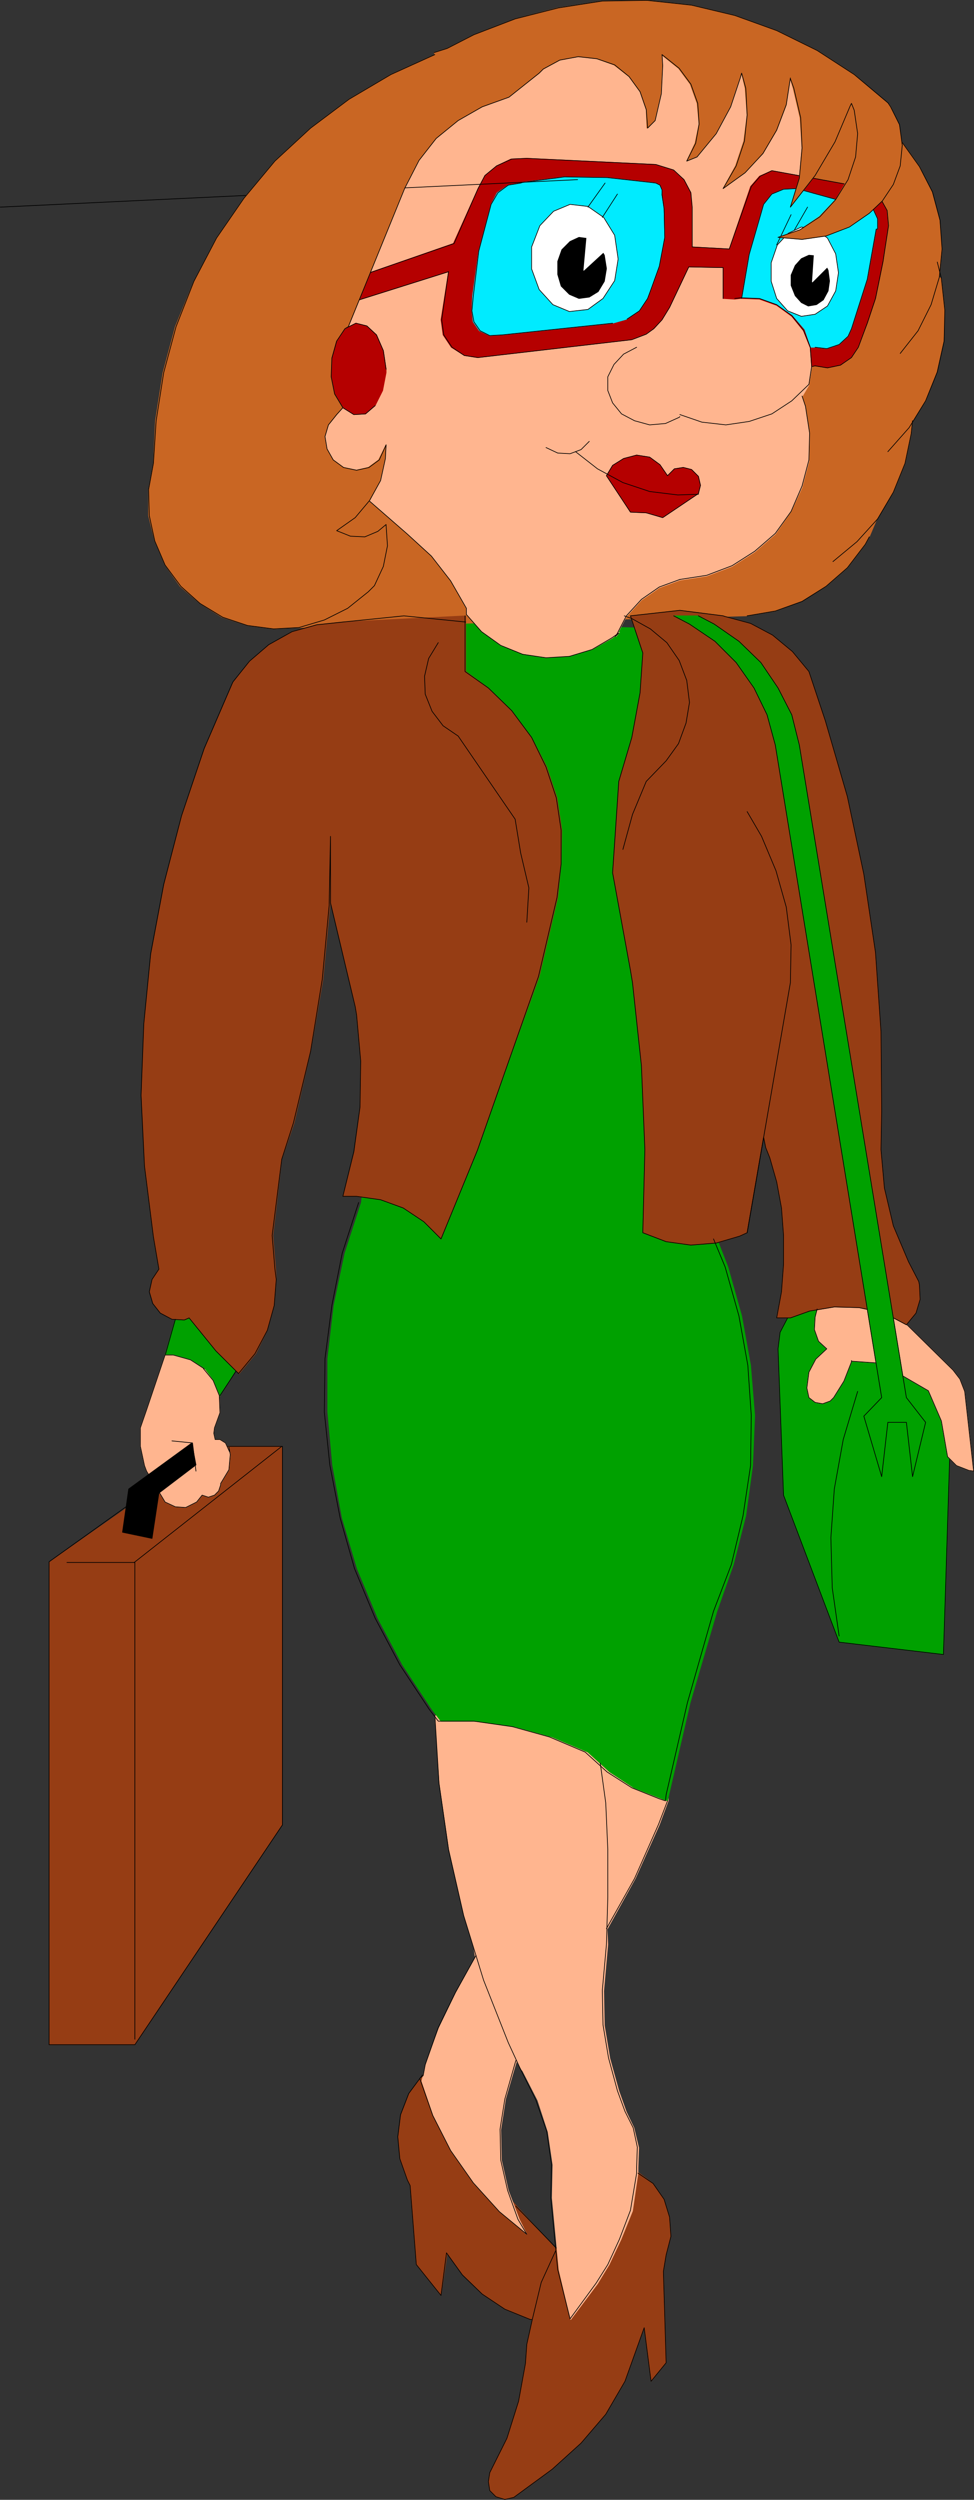
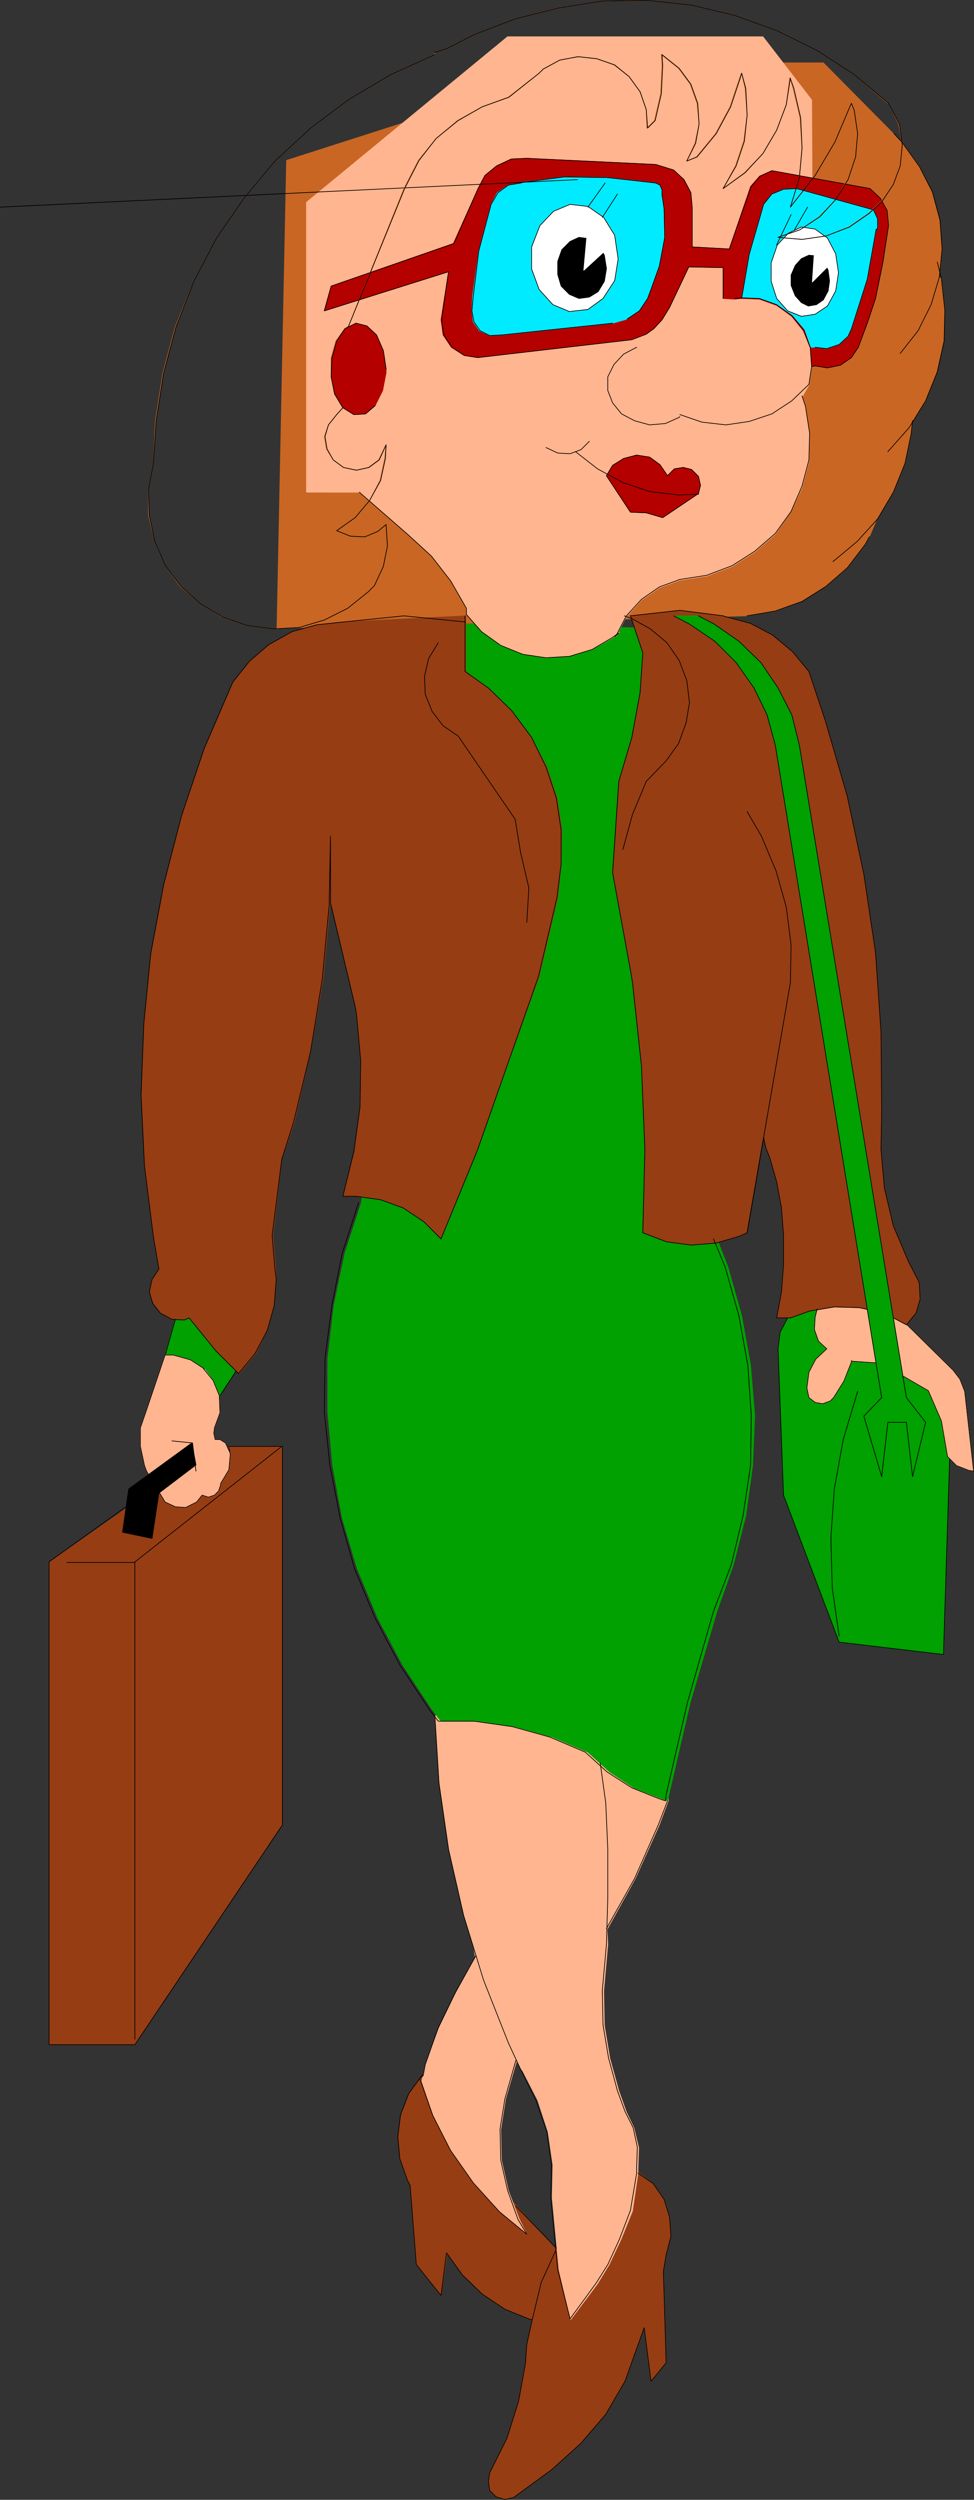
<svg xmlns="http://www.w3.org/2000/svg" xmlns:ns1="http://sodipodi.sourceforge.net/DTD/sodipodi-0.dtd" xmlns:ns2="http://www.inkscape.org/namespaces/inkscape" version="1.0" width="60.665mm" height="155.583mm" id="svg99" ns1:docname="Woman with Briefcase 2.wmf">
  <rect width="100%" height="100%" fill="#333333" stroke="none" />
  <ns1:namedview id="namedview99" pagecolor="#ffffff" bordercolor="#000000" borderopacity="0.25" ns2:showpageshadow="2" ns2:pageopacity="0.0" ns2:pagecheckerboard="0" ns2:deskcolor="#d1d1d1" ns2:document-units="mm" />
  <defs id="defs1">
    <pattern id="WMFhbasepattern" patternUnits="userSpaceOnUse" width="6" height="6" x="0" y="0" />
  </defs>
  <path style="fill:#00a100;fill-opacity:1;fill-rule:evenodd;stroke:none" d="m 41.769,308.558 -2.908,10.18 12.765,9.857 10.341,-16.967 -20.198,-2.909 v 0 z" id="path1" />
  <path style="fill:none;stroke:#00a100;stroke-width:0.162px;stroke-linecap:round;stroke-linejoin:round;stroke-miterlimit:4;stroke-dasharray:none;stroke-opacity:1" d="m 41.769,308.558 -2.908,10.18 12.765,9.857 10.341,-16.967 -20.198,-2.909 v 0" id="path2" />
  <path style="fill:#00a100;fill-opacity:1;fill-rule:evenodd;stroke:none" d="m 223.548,325.848 v 17.29 l -1.454,46.053 -24.56,-2.909 -13.088,-34.581 -1.293,-34.419 0.485,-3.878 1.777,-3.393 2.908,-2.585 3.393,-1.616 z" id="path3" />
  <path style="fill:none;stroke:#00a100;stroke-width:0.162px;stroke-linecap:round;stroke-linejoin:round;stroke-miterlimit:4;stroke-dasharray:none;stroke-opacity:1" d="m 223.548,325.848 v 17.29 l -1.454,46.053 -24.56,-2.909 -13.088,-34.581 -1.293,-34.419 0.485,-3.878 1.777,-3.393 2.908,-2.585 3.393,-1.616 31.832,20.037 v 0" id="path4" />
  <path style="fill:none;stroke:#000000;stroke-width:0.162px;stroke-linecap:round;stroke-linejoin:round;stroke-miterlimit:4;stroke-dasharray:none;stroke-opacity:1" d="m 223.548,325.848 v 17.29 l -1.454,46.053 -24.56,-2.909 -13.088,-34.581 -1.293,-34.419 0.485,-3.878 1.777,-3.393 2.908,-2.585 3.393,-1.616" id="path5" />
  <path style="fill:#ffb58f;fill-opacity:1;fill-rule:evenodd;stroke:none" d="m 213.369,306.134 h -20.198 l -1.293,3.717 -0.162,2.909 0.969,2.747 1.939,1.778 -2.585,2.424 -1.616,3.07 -0.485,3.717 0.485,2.262 1.454,1.131 1.777,0.323 1.777,-0.646 0.808,-0.808 2.424,-3.878 1.777,-4.525 v -0.323 0.162 l 6.948,0.485 11.149,6.464 3.07,7.11 1.454,8.403 2.101,2.101 2.908,1.131 1.131,0.162 v 0 l -2.101,-18.745 -1.131,-2.909 -1.616,-2.101 -10.826,-10.665 v -5.494 0 z" id="path6" />
  <path style="fill:none;stroke:#ffb58f;stroke-width:0.162px;stroke-linecap:round;stroke-linejoin:round;stroke-miterlimit:4;stroke-dasharray:none;stroke-opacity:1" d="m 213.369,306.134 h -20.198 l -1.293,3.717 -0.162,2.909 0.969,2.747 1.939,1.778 -2.585,2.424 -1.616,3.07 -0.485,3.717 0.485,2.262 1.454,1.131 1.777,0.323 1.777,-0.646 0.808,-0.808 2.424,-3.878 1.777,-4.525 v -0.323 0.162 l 6.948,0.485 11.149,6.464 3.07,7.11 1.454,8.403 2.101,2.101 2.908,1.131 1.131,0.162 v 0 l -2.101,-18.745 -1.131,-2.909 -1.616,-2.101 -10.826,-10.665 v -5.494 0" id="path7" />
  <path style="fill:#963d14;fill-opacity:1;fill-rule:evenodd;stroke:none" d="m 99.454,488.086 -3.07,4.363 -1.939,5.009 -0.646,5.171 0.323,5.171 1.777,5.009 0.646,1.293 1.454,18.583 5.817,7.272 1.454,-10.019 3.716,5.171 4.524,4.525 5.332,3.555 5.979,2.424 h 0.485 l -1.293,5.817 -0.323,4.525 -1.616,8.888 -2.747,8.726 -4.04,8.08 -0.323,2.101 0.323,2.101 1.454,1.454 2.101,0.646 2.101,-0.485 9.049,-6.625 6.786,-6.14 5.817,-6.787 4.524,-7.756 4.524,-12.604 1.616,12.604 3.555,-4.363 -0.646,-21.492 0.646,-3.878 1.131,-4.363 -0.323,-4.525 -1.293,-4.201 -2.585,-3.717 -3.716,-2.747 -19.228,18.098 -10.503,-11.473 -20.682,-29.248 v 0 z" id="path8" />
  <path style="fill:none;stroke:#963d14;stroke-width:0.162px;stroke-linecap:round;stroke-linejoin:round;stroke-miterlimit:4;stroke-dasharray:none;stroke-opacity:1" d="m 99.454,488.086 -3.07,4.363 -1.939,5.009 -0.646,5.171 0.323,5.171 1.777,5.009 0.646,1.293 1.454,18.583 5.817,7.272 1.454,-10.019 3.716,5.171 4.524,4.525 5.332,3.555 5.979,2.424 h 0.485 l -1.293,5.817 -0.323,4.525 -1.616,8.888 -2.747,8.726 -4.04,8.08 -0.323,2.101 0.323,2.101 1.454,1.454 2.101,0.646 2.101,-0.485 9.049,-6.625 6.786,-6.14 5.817,-6.787 4.524,-7.756 4.524,-12.604 1.616,12.604 3.555,-4.363 -0.646,-21.492 0.646,-3.878 1.131,-4.363 -0.323,-4.525 -1.293,-4.201 -2.585,-3.717 -3.716,-2.747 -19.228,18.098 -10.503,-11.473 -20.682,-29.248 v 0" id="path9" />
  <path style="fill:#ffb58f;fill-opacity:1;fill-rule:evenodd;stroke:none" d="m 107.371,468.695 -4.04,8.403 -3.232,8.726 -0.485,2.424 -0.323,1.293 2.747,8.08 4.201,8.403 5.332,7.595 6.14,6.625 6.302,5.333 -1.777,-3.555 -2.585,-6.787 -1.616,-7.11 -0.162,-7.11 1.131,-7.272 2.585,-8.888 1.293,2.101 0.162,0.162 3.555,6.948 2.424,7.433 1.131,7.756 -0.162,7.756 1.616,16.967 2.747,11.635 6.302,-8.403 2.747,-4.525 2.747,-5.817 2.747,-6.787 1.293,-8.888 v -1.293 l 0.162,-4.686 -1.131,-4.686 -1.777,-3.717 -1.777,-5.009 -2.101,-7.595 -1.293,-7.756 -0.162,-8.08 0.969,-10.988 -0.162,-3.555 6.625,-11.958 5.655,-12.604 2.101,-5.656 v -20.037 h -54.938 v -0.162 l 1.131,15.998 2.262,15.674 3.555,15.674 2.262,7.595 0.323,2.101 -4.524,8.241 z" id="path10" />
  <path style="fill:none;stroke:#ffb58f;stroke-width:0.162px;stroke-linecap:round;stroke-linejoin:round;stroke-miterlimit:4;stroke-dasharray:none;stroke-opacity:1" d="m 107.371,468.695 -4.04,8.403 -3.232,8.726 -0.485,2.424 -0.323,1.293 2.747,8.08 4.201,8.403 5.332,7.595 6.14,6.625 6.302,5.333 -1.777,-3.555 -2.585,-6.787 -1.616,-7.11 -0.162,-7.11 1.131,-7.272 2.585,-8.888 1.293,2.101 0.162,0.162 3.555,6.948 2.424,7.433 1.131,7.756 -0.162,7.756 1.616,16.967 2.747,11.635 6.302,-8.403 2.747,-4.525 2.747,-5.817 2.747,-6.787 1.293,-8.888 v -1.293 l 0.162,-4.686 -1.131,-4.686 -1.777,-3.717 -1.777,-5.009 -2.101,-7.595 -1.293,-7.756 -0.162,-8.08 0.969,-10.988 -0.162,-3.555 6.625,-11.958 5.655,-12.604 2.101,-5.656 v -20.037 h -54.938 v -0.162 l 1.131,15.998 2.262,15.674 3.555,15.674 2.262,7.595 0.323,2.101 -4.524,8.241 v 0" id="path11" />
  <path style="fill:#00a100;fill-opacity:1;fill-rule:evenodd;stroke:none" d="m 158.593,147.775 10.18,143.655 2.585,6.625 3.232,11.473 2.101,11.635 0.969,11.796 -0.485,11.796 -1.616,11.796 -2.908,11.473 -3.878,10.988 -6.302,21.492 -5.009,21.653 -0.323,1.454 -1.293,-0.485 -6.625,-2.585 -5.655,-3.717 -5.171,-4.686 -8.402,-3.555 -8.725,-2.424 -8.887,-1.293 h -8.564 l -2.101,-2.747 -6.948,-10.503 -5.817,-10.988 -4.847,-11.635 -3.555,-11.958 -2.262,-12.443 -1.131,-12.443 v -12.604 l 1.454,-12.443 2.585,-12.281 3.878,-11.958 12.927,-136.544 60.593,1.616 v 0 z" id="path12" />
  <path style="fill:none;stroke:#00a100;stroke-width:0.162px;stroke-linecap:round;stroke-linejoin:round;stroke-miterlimit:4;stroke-dasharray:none;stroke-opacity:1" d="m 158.593,147.775 10.18,143.655 2.585,6.625 3.232,11.473 2.101,11.635 0.969,11.796 -0.485,11.796 -1.616,11.796 -2.908,11.473 -3.878,10.988 -6.302,21.492 -5.009,21.653 -0.323,1.454 -1.293,-0.485 -6.625,-2.585 -5.655,-3.717 -5.171,-4.686 -8.402,-3.555 -8.725,-2.424 -8.887,-1.293 h -8.564 l -2.101,-2.747 -6.948,-10.503 -5.817,-10.988 -4.847,-11.635 -3.555,-11.958 -2.262,-12.443 -1.131,-12.443 v -12.604 l 1.454,-12.443 2.585,-12.281 3.878,-11.958 12.927,-136.544 60.593,1.616 v 0" id="path13" />
  <path style="fill:#c96623;fill-opacity:1;fill-rule:evenodd;stroke:none" d="m 65.198,147.775 110.522,-2.909 6.786,-1.131 6.14,-2.262 5.817,-3.555 5.009,-4.363 4.201,-5.494 0.969,-1.778 1.777,-4.201 3.878,-6.302 2.747,-6.787 1.454,-6.948 0.323,-3.07 -0.969,1.616 4.04,-6.302 2.585,-6.787 1.616,-7.272 0.323,-7.272 -0.808,-7.433 -0.485,-0.323 0.646,-6.625 -0.646,-6.787 -1.777,-6.625 -2.908,-5.979 -4.04,-5.656 -2.101,-2.101 -16.481,-16.644 H 139.041 L 67.46,37.732 65.198,147.937 v 0 z" id="path14" />
  <path style="fill:none;stroke:#c96623;stroke-width:0.162px;stroke-linecap:round;stroke-linejoin:round;stroke-miterlimit:4;stroke-dasharray:none;stroke-opacity:1" d="m 65.198,147.775 110.522,-2.909 6.786,-1.131 6.14,-2.262 5.817,-3.555 5.009,-4.363 4.201,-5.494 0.969,-1.778 1.777,-4.201 3.878,-6.302 2.747,-6.787 1.454,-6.948 0.323,-3.07 -0.969,1.616 4.04,-6.302 2.585,-6.787 1.616,-7.272 0.323,-7.272 -0.808,-7.433 -0.485,-0.323 0.646,-6.625 -0.646,-6.787 -1.777,-6.625 -2.908,-5.979 -4.04,-5.656 -2.101,-2.101 -16.481,-16.644 H 139.041 L 67.46,37.732 65.198,147.937 v 0" id="path15" />
  <path style="fill:#ffb58f;fill-opacity:1;fill-rule:evenodd;stroke:none" d="m 188.808,93.319 0.808,2.424 0.969,6.302 -0.162,6.464 -1.616,6.14 -2.585,5.656 -3.716,5.333 -4.847,4.201 -5.332,3.393 -5.979,2.262 -6.302,0.97 -4.847,1.778 -4.201,2.909 -3.555,3.878 -2.424,4.686 0.808,-0.97 -1.616,1.293 -4.847,2.747 -5.171,1.454 -5.655,0.485 -5.494,-0.97 -5.171,-1.939 -4.363,-3.232 -3.716,-4.201 v -1.293 l -3.716,-6.625 -4.524,-5.817 -5.494,-5.009 -11.472,-9.857 H 72.146 V 47.589 L 119.49,8.645 h 60.108 l 11.472,14.866 0.323,61.566 -0.323,1.293 -0.646,4.201 -1.616,2.747 z" id="path16" />
  <path style="fill:none;stroke:#ffb58f;stroke-width:0.162px;stroke-linecap:round;stroke-linejoin:round;stroke-miterlimit:4;stroke-dasharray:none;stroke-opacity:1" d="m 188.808,93.319 0.808,2.424 0.969,6.302 -0.162,6.464 -1.616,6.14 -2.585,5.656 -3.716,5.333 -4.847,4.201 -5.332,3.393 -5.979,2.262 -6.302,0.97 -4.847,1.778 -4.201,2.909 -3.555,3.878 -2.424,4.686 0.808,-0.97 -1.616,1.293 -4.847,2.747 -5.171,1.454 -5.655,0.485 -5.494,-0.97 -5.171,-1.939 -4.363,-3.232 -3.716,-4.201 v -1.293 l -3.716,-6.625 -4.524,-5.817 -5.494,-5.009 -11.472,-9.857 H 72.146 V 47.589 L 119.49,8.645 h 60.108 l 11.472,14.866 0.323,61.566 -0.323,1.293 -0.646,4.201 -1.616,2.747 v 0" id="path17" />
  <path style="fill:none;stroke:#000000;stroke-width:0.162px;stroke-linecap:round;stroke-linejoin:round;stroke-miterlimit:4;stroke-dasharray:none;stroke-opacity:1" d="m 144.858,149.714 0.808,-0.808 -1.616,1.131 -4.686,2.747 -5.332,1.616 -5.494,0.323 -5.494,-0.808 -5.171,-2.101 -4.524,-3.232 -3.555,-4.04 v -1.454 l -3.716,-6.464 -4.524,-5.817 -5.655,-5.171 -11.311,-9.857" id="path18" />
  <path style="fill:#963d14;fill-opacity:1;fill-rule:evenodd;stroke:none" d="m 151.321,289.975 0.485,-19.553 -0.808,-19.714 -2.101,-19.553 -0.485,-2.909 -4.201,-22.946 1.454,-21.492 3.07,-10.342 1.939,-10.503 0.646,-9.372 -2.908,-8.726 11.634,-1.293 10.18,1.293 0.485,0.162 5.979,1.616 5.171,2.747 4.686,3.878 3.878,4.686 3.878,11.635 5.171,17.775 3.878,18.26 2.747,18.421 1.293,18.583 0.162,18.583 -0.162,9.211 0.808,9.049 2.101,8.888 3.555,8.403 2.424,4.686 0.162,0.808 0.162,3.393 -0.969,3.232 -2.262,2.747 -5.171,-2.747 -5.979,-1.293 -5.817,-0.162 -5.817,0.97 -4.524,1.616 h -3.232 l 1.131,-6.14 0.485,-6.464 v -6.787 l -0.485,-6.464 -1.131,-6.14 -1.616,-5.656 -0.969,-2.424 -0.485,-2.747 -3.878,22.784 -1.777,0.808 -5.494,1.616 -5.979,0.485 -5.817,-0.808 z" id="path19" />
  <path style="fill:none;stroke:#963d14;stroke-width:0.162px;stroke-linecap:round;stroke-linejoin:round;stroke-miterlimit:4;stroke-dasharray:none;stroke-opacity:1" d="m 151.321,289.975 0.485,-19.553 -0.808,-19.714 -2.101,-19.553 -0.485,-2.909 -4.201,-22.946 1.454,-21.492 3.07,-10.342 1.939,-10.503 0.646,-9.372 -2.908,-8.726 11.634,-1.293 10.18,1.293 0.485,0.162 5.979,1.616 5.171,2.747 4.686,3.878 3.878,4.686 3.878,11.635 5.171,17.775 3.878,18.26 2.747,18.421 1.293,18.583 0.162,18.583 -0.162,9.211 0.808,9.049 2.101,8.888 3.555,8.403 2.424,4.686 0.162,0.808 0.162,3.393 -0.969,3.232 -2.262,2.747 -5.171,-2.747 -5.979,-1.293 -5.817,-0.162 -5.817,0.97 -4.524,1.616 h -3.232 l 1.131,-6.14 0.485,-6.464 v -6.787 l -0.485,-6.464 -1.131,-6.14 -1.616,-5.656 -0.969,-2.424 -0.485,-2.747 -3.878,22.784 -1.777,0.808 -5.494,1.616 -5.979,0.485 -5.817,-0.808 -5.494,-2.101 v 0" id="path20" />
  <path style="fill:#963d14;fill-opacity:1;fill-rule:evenodd;stroke:none" d="m 109.633,144.866 v 11.635 1.454 l 5.332,3.878 5.494,5.333 4.686,6.302 3.555,6.948 2.424,7.272 1.131,7.595 -0.162,7.918 -0.808,7.918 -4.363,18.583 -7.271,20.199 -7.271,20.684 -8.564,20.845 -3.878,-4.04 -5.009,-3.232 -5.171,-1.939 -5.817,-0.808 h -3.232 l 2.747,-10.503 1.293,-10.503 0.162,-10.827 -0.969,-10.827 -0.323,-1.939 -5.655,-24.4 v -15.674 l -0.323,16.321 -1.616,17.29 -2.908,16.967 -3.878,16.805 -2.908,8.564 -2.101,17.937 0.646,7.918 0.162,2.424 -0.485,6.14 -1.616,5.817 -2.747,5.494 -3.878,4.686 -5.494,-5.333 -6.14,-7.756 -1.293,0.485 -2.908,-0.162 -2.585,-1.454 -1.777,-2.262 -0.808,-2.747 0.485,-2.909 1.616,-2.424 -1.293,-7.595 -2.101,-16.644 -0.646,-16.644 0.485,-16.805 1.777,-16.482 3.07,-16.321 4.04,-16.159 5.494,-15.836 6.625,-15.351 0.162,-0.323 3.716,-4.848 4.686,-3.878 5.332,-3.07 5.817,-1.616 6.14,-0.646 28.923,-1.454 z" id="path21" />
  <path style="fill:none;stroke:#963d14;stroke-width:0.162px;stroke-linecap:round;stroke-linejoin:round;stroke-miterlimit:4;stroke-dasharray:none;stroke-opacity:1" d="m 109.633,144.866 v 11.635 1.454 l 5.332,3.878 5.494,5.333 4.686,6.302 3.555,6.948 2.424,7.272 1.131,7.595 -0.162,7.918 -0.808,7.918 -4.363,18.583 -7.271,20.199 -7.271,20.684 -8.564,20.845 -3.878,-4.04 -5.009,-3.232 -5.171,-1.939 -5.817,-0.808 h -3.232 l 2.747,-10.503 1.293,-10.503 0.162,-10.827 -0.969,-10.827 -0.323,-1.939 -5.655,-24.4 v -15.674 l -0.323,16.321 -1.616,17.29 -2.908,16.967 -3.878,16.805 -2.908,8.564 -2.101,17.937 0.646,7.918 0.162,2.424 -0.485,6.14 -1.616,5.817 -2.747,5.494 -3.878,4.686 -5.494,-5.333 -6.14,-7.756 -1.293,0.485 -2.908,-0.162 -2.585,-1.454 -1.777,-2.262 -0.808,-2.747 0.485,-2.909 1.616,-2.424 -1.293,-7.595 -2.101,-16.644 -0.646,-16.644 0.485,-16.805 1.777,-16.482 3.07,-16.321 4.04,-16.159 5.494,-15.836 6.625,-15.351 0.162,-0.323 3.716,-4.848 4.686,-3.878 5.332,-3.07 5.817,-1.616 6.14,-0.646 28.923,-1.454 v 0" id="path22" />
  <path style="fill:#b50000;fill-opacity:1;fill-rule:evenodd;stroke:none" d="m 90.89,86.855 -0.646,-4.363 -1.616,-3.717 -2.262,-2.101 -2.585,-0.646 -2.585,1.293 -2.101,2.909 -1.131,4.04 v 4.363 l 0.808,4.04 1.939,3.232 2.585,1.616 2.747,-0.162 2.262,-1.939 1.777,-3.555 0.808,-4.201 z" id="path23" />
  <path style="fill:none;stroke:#b50000;stroke-width:0.162px;stroke-linecap:round;stroke-linejoin:round;stroke-miterlimit:4;stroke-dasharray:none;stroke-opacity:1" d="m 90.89,86.855 -0.646,-4.363 -1.616,-3.717 -2.262,-2.101 -2.585,-0.646 -2.585,1.293 -2.101,2.909 -1.131,4.04 v 4.363 l 0.808,4.04 1.939,3.232 2.585,1.616 2.747,-0.162 2.262,-1.939 1.777,-3.555 0.808,-4.201 v -0.808 0" id="path24" />
  <path style="fill:#b50000;fill-opacity:1;fill-rule:evenodd;stroke:none" d="m 164.894,114.164 -0.485,-2.101 -1.616,-1.616 -1.939,-0.485 -2.101,0.323 -1.616,1.616 -1.777,-2.585 -2.424,-1.778 -3.07,-0.485 -3.07,0.808 -2.585,1.616 -1.454,2.424 5.655,8.564 3.716,0.162 3.878,1.131 8.402,-5.656 0.485,-1.939 z" id="path25" />
  <path style="fill:none;stroke:#b50000;stroke-width:0.162px;stroke-linecap:round;stroke-linejoin:round;stroke-miterlimit:4;stroke-dasharray:none;stroke-opacity:1" d="m 164.894,114.164 -0.485,-2.101 -1.616,-1.616 -1.939,-0.485 -2.101,0.323 -1.616,1.616 -1.777,-2.585 -2.424,-1.778 -3.07,-0.485 -3.07,0.808 -2.585,1.616 -1.454,2.424 5.655,8.564 3.716,0.162 3.878,1.131 8.402,-5.656 0.485,-1.939 v 0" id="path26" />
  <path style="fill:#b50000;fill-opacity:1;fill-rule:evenodd;stroke:none" d="m 172.973,70.373 1.454,-0.162 4.363,0.162 4.04,1.454 3.555,2.585 2.747,3.393 1.616,4.04 0.323,4.363 0.646,-0.162 3.07,0.485 3.07,-0.646 2.424,-1.778 1.616,-2.424 2.262,-5.656 1.939,-5.817 1.777,-8.726 1.131,-8.403 -0.323,-3.555 -1.616,-2.909 -2.424,-2.262 -22.945,-4.201 -2.908,1.293 -2.101,2.424 -5.009,14.705 -8.887,-0.485 v -9.372 l -0.162,-3.393 -1.616,-3.07 -2.585,-2.262 -4.04,-1.293 -30.377,-1.454 -3.716,0.162 -3.393,1.616 -2.747,2.262 -1.616,3.07 -5.817,12.927 -28.762,10.019 -1.616,5.817 29.246,-9.211 -1.777,11.311 0.485,3.555 1.939,2.909 3.07,1.939 3.07,0.485 36.194,-4.201 3.393,-1.293 1.939,-1.293 1.939,-2.101 1.777,-2.909 4.524,-9.534 8.079,0.162 v 7.272 l 2.747,0.162 z" id="path27" />
  <path style="fill:none;stroke:#b50000;stroke-width:0.162px;stroke-linecap:round;stroke-linejoin:round;stroke-miterlimit:4;stroke-dasharray:none;stroke-opacity:1" d="m 172.973,70.373 1.454,-0.162 4.363,0.162 4.04,1.454 3.555,2.585 2.747,3.393 1.616,4.04 0.323,4.363 0.646,-0.162 3.07,0.485 3.07,-0.646 2.424,-1.778 1.616,-2.424 2.262,-5.656 1.939,-5.817 1.777,-8.726 1.131,-8.403 -0.323,-3.555 -1.616,-2.909 -2.424,-2.262 -22.945,-4.201 -2.908,1.293 -2.101,2.424 -5.009,14.705 -8.887,-0.485 v -9.372 l -0.162,-3.393 -1.616,-3.07 -2.585,-2.262 -4.04,-1.293 -30.377,-1.454 -3.716,0.162 -3.393,1.616 -2.747,2.262 -1.616,3.07 -5.817,12.927 -28.762,10.019 -1.616,5.817 29.246,-9.211 -1.777,11.311 0.485,3.555 1.939,2.909 3.07,1.939 3.07,0.485 36.194,-4.201 3.393,-1.293 1.939,-1.293 1.939,-2.101 1.777,-2.909 4.524,-9.534 8.079,0.162 v 7.272 l 2.747,0.162 v 0" id="path28" />
  <path style="fill:#00ebff;fill-opacity:1;fill-rule:evenodd;stroke:none" d="m 144.212,76.029 -26.015,2.747 -2.908,0.162 -2.424,-1.131 -1.454,-2.101 -0.323,-2.585 0.162,-3.393 1.454,-10.665 2.908,-10.988 1.454,-2.747 2.585,-1.778 2.908,-0.485 0.323,-0.162 10.018,-1.293 10.018,0.162 10.18,1.131 1.293,0.162 0.808,0.485 0.646,1.131 -0.162,1.131 0.485,3.232 0.162,6.787 -1.131,6.787 -2.424,6.302 -0.485,1.293 -1.939,2.909 -2.747,1.939 -3.393,0.97 z" id="path29" />
  <path style="fill:none;stroke:#00ebff;stroke-width:0.162px;stroke-linecap:round;stroke-linejoin:round;stroke-miterlimit:4;stroke-dasharray:none;stroke-opacity:1" d="m 144.212,76.029 -26.015,2.747 -2.908,0.162 -2.424,-1.131 -1.454,-2.101 -0.323,-2.585 0.162,-3.393 1.454,-10.665 2.908,-10.988 1.454,-2.747 2.585,-1.778 2.908,-0.485 0.323,-0.162 10.018,-1.293 10.018,0.162 10.18,1.131 1.293,0.162 0.808,0.485 0.646,1.131 -0.162,1.131 0.485,3.232 0.162,6.787 -1.131,6.787 -2.424,6.302 -0.485,1.293 -1.939,2.909 -2.747,1.939 -3.393,0.97 v 0" id="path30" />
  <path style="fill:none;stroke:#000000;stroke-width:0.162px;stroke-linecap:round;stroke-linejoin:round;stroke-miterlimit:4;stroke-dasharray:none;stroke-opacity:1" d="m 144.212,76.029 -26.015,2.747 -2.908,0.162 -2.262,-1.131 -1.454,-2.101 -0.485,-2.585 0.323,-3.393 1.293,-10.665 2.908,-10.988 1.616,-2.747 2.424,-1.778 2.908,-0.485 0.485,-0.162 9.857,-1.293 10.018,0.162 10.18,1.131 1.293,0.162 0.969,0.485 0.485,1.131 v 1.131 l 0.485,3.232 0.162,6.787 -1.293,6.787 -2.262,6.302 -0.485,1.293 -1.939,2.909 -2.908,1.939" id="path31" />
  <path style="fill:#ffffff;fill-opacity:1;fill-rule:evenodd;stroke:none" d="m 145.504,60.839 -0.808,-5.494 -2.585,-4.201 -3.716,-2.585 -4.201,-0.485 -3.878,1.616 -3.232,3.393 -1.939,5.009 v 5.171 l 1.777,4.848 3.232,3.555 3.878,1.616 4.363,-0.485 3.555,-2.585 2.747,-4.201 0.808,-5.009 v -0.162 z" id="path32" />
  <path style="fill:none;stroke:#ffffff;stroke-width:0.162px;stroke-linecap:round;stroke-linejoin:round;stroke-miterlimit:4;stroke-dasharray:none;stroke-opacity:1" d="m 145.504,60.839 -0.808,-5.494 -2.585,-4.201 -3.716,-2.585 -4.201,-0.485 -3.878,1.616 -3.232,3.393 -1.939,5.009 v 5.171 l 1.777,4.848 3.232,3.555 3.878,1.616 4.363,-0.485 3.555,-2.585 2.747,-4.201 0.808,-5.009 v -0.162 0" id="path33" />
  <path style="fill:none;stroke:#000000;stroke-width:0.162px;stroke-linecap:round;stroke-linejoin:round;stroke-miterlimit:4;stroke-dasharray:none;stroke-opacity:1" d="m 145.504,60.839 -0.808,-5.494 -2.585,-4.201 -3.716,-2.585 -4.201,-0.485 -3.878,1.616 -3.232,3.393 -1.939,5.009 v 5.171 l 1.777,4.848 3.232,3.555 3.878,1.616 4.363,-0.485 3.555,-2.585 2.747,-4.201 0.808,-5.009 v -0.162" id="path34" />
  <path style="fill:#000000;fill-opacity:1;fill-rule:evenodd;stroke:none" d="m 142.758,63.101 -0.485,-3.07 -1.454,-2.424 -2.101,-1.454 -2.424,-0.323 -2.101,0.97 -1.939,1.939 -0.969,2.747 v 3.07 l 0.808,2.747 1.939,1.939 2.262,0.97 2.424,-0.323 2.101,-1.293 1.454,-2.424 0.485,-2.909 v -0.162 z" id="path35" />
  <path style="fill:none;stroke:#000000;stroke-width:0.162px;stroke-linecap:round;stroke-linejoin:round;stroke-miterlimit:4;stroke-dasharray:none;stroke-opacity:1" d="m 142.758,63.101 -0.485,-3.07 -1.454,-2.424 -2.101,-1.454 -2.424,-0.323 -2.101,0.97 -1.939,1.939 -0.969,2.747 v 3.07 l 0.808,2.747 1.939,1.939 2.262,0.97 2.424,-0.323 2.101,-1.293 1.454,-2.424 0.485,-2.909 v -0.162 0" id="path36" />
  <path style="fill:#ffffff;fill-opacity:1;fill-rule:evenodd;stroke:none" d="m 138.233,54.699 -0.808,8.888 5.979,-5.494 z" id="path37" />
  <path style="fill:none;stroke:#ffffff;stroke-width:0.162px;stroke-linecap:round;stroke-linejoin:round;stroke-miterlimit:4;stroke-dasharray:none;stroke-opacity:1" d="m 138.233,54.699 -0.808,8.888 5.979,-5.494 -5.171,-3.393 v 0" id="path38" />
  <path style="fill:none;stroke:#000000;stroke-width:0.162px;stroke-linecap:round;stroke-linejoin:round;stroke-miterlimit:4;stroke-dasharray:none;stroke-opacity:1" d="m 151.321,289.975 0.485,-19.553 -0.808,-19.714 -2.101,-19.553 -0.485,-2.909 -4.201,-22.946 1.454,-21.492 3.07,-10.342 1.939,-10.503 0.646,-9.372 -2.908,-8.726 11.634,-1.293 10.18,1.293 0.485,0.162 5.979,1.616 5.171,2.747 4.686,3.878 3.878,4.686 3.878,11.635 5.171,17.775 3.878,18.26 2.747,18.421 1.293,18.583 0.162,18.583 -0.162,9.211 0.808,9.049 2.101,8.888 3.555,8.403 2.424,4.686 0.162,0.808 0.162,3.393 -0.969,3.232 -2.262,2.747 -5.171,-2.747 -5.979,-1.293 -5.817,-0.162 -5.817,0.97 -4.524,1.616 h -3.232 l 1.131,-6.14 0.485,-6.464 v -6.787 l -0.485,-6.464 -1.131,-6.14 -1.616,-5.656 -0.969,-2.424 -0.485,-2.424 -3.878,22.461 -1.777,0.808 -5.494,1.616 -5.979,0.485 -5.817,-0.808 -5.494,-2.101" id="path39" />
  <path style="fill:none;stroke:#000000;stroke-width:0.162px;stroke-linecap:round;stroke-linejoin:round;stroke-miterlimit:4;stroke-dasharray:none;stroke-opacity:1" d="m 146.959,144.866 1.777,0.646 4.363,2.424 3.878,3.232 2.908,4.201 1.777,4.686 0.646,5.171 -0.808,4.848 -1.777,4.848 -2.908,4.04 -4.686,4.848 -3.232,7.756 -2.262,8.241" id="path40" />
  <path style="fill:none;stroke:#000000;stroke-width:0.162px;stroke-linecap:round;stroke-linejoin:round;stroke-miterlimit:4;stroke-dasharray:none;stroke-opacity:1" d="m 211.915,83.139 4.201,-5.333 3.07,-6.14 1.939,-6.464 0.646,-6.625 -0.485,-6.787 -1.777,-6.625 -3.07,-5.979 -4.04,-5.656 -1.939,-2.101" id="path41" />
  <path style="fill:none;stroke:#000000;stroke-width:0.162px;stroke-linecap:round;stroke-linejoin:round;stroke-miterlimit:4;stroke-dasharray:none;stroke-opacity:1" d="m 209.006,106.246 5.009,-5.656 3.878,-6.302 2.747,-6.787 1.616,-7.272 0.162,-7.272 -0.808,-7.433 -0.969,-3.878" id="path42" />
  <path style="fill:none;stroke:#000000;stroke-width:0.162px;stroke-linecap:round;stroke-linejoin:round;stroke-miterlimit:4;stroke-dasharray:none;stroke-opacity:1" d="m 196.08,132.101 5.655,-4.686 4.847,-5.332 3.716,-6.302 2.747,-6.787 1.454,-6.948 0.323,-3.07" id="path43" />
  <path style="fill:none;stroke:#000000;stroke-width:0.162px;stroke-linecap:round;stroke-linejoin:round;stroke-miterlimit:4;stroke-dasharray:none;stroke-opacity:1" d="m 175.882,144.866 6.625,-1.131 6.302,-2.262 5.655,-3.555 5.009,-4.363 4.201,-5.494 0.969,-1.778" id="path44" />
  <path style="fill:none;stroke:#000000;stroke-width:0.162px;stroke-linecap:round;stroke-linejoin:round;stroke-miterlimit:4;stroke-dasharray:none;stroke-opacity:1" d="m 149.867,81.684 -3.07,1.616 -2.262,2.424 -1.454,2.909 v 3.232 l 1.131,2.909 2.101,2.585 3.07,1.616 3.555,0.97 3.716,-0.323 3.232,-1.454 0.162,-0.162" id="path45" />
  <path style="fill:none;stroke:#000000;stroke-width:0.162px;stroke-linecap:round;stroke-linejoin:round;stroke-miterlimit:4;stroke-dasharray:none;stroke-opacity:1" d="m 160.047,136.302 6.302,-0.97 5.979,-2.262 5.332,-3.393 4.847,-4.201 3.716,-5.171 2.585,-5.979 1.616,-6.14 0.162,-6.302 -0.969,-6.302 -0.808,-2.424" id="path46" />
  <path style="fill:none;stroke:#000000;stroke-width:0.162px;stroke-linecap:round;stroke-linejoin:round;stroke-miterlimit:4;stroke-dasharray:none;stroke-opacity:1" d="m 160.047,136.302 -4.847,1.778 -4.201,2.909 -3.555,3.878 -2.424,4.686" id="path47" />
  <path style="fill:none;stroke:#000000;stroke-width:0.162px;stroke-linecap:round;stroke-linejoin:round;stroke-miterlimit:4;stroke-dasharray:none;stroke-opacity:1" d="m 141.303,414.724 1.293,9.372 0.485,10.988 v 11.15 l -0.323,11.15 -0.969,10.827 0.162,8.08 1.293,7.756 2.101,7.756 1.777,4.848 1.939,3.878 0.969,4.525 -0.162,4.686 v 1.454 l -1.454,8.726 -2.585,6.787 -2.747,5.979 -2.747,4.363 -6.14,8.403 -2.908,-11.635 -1.616,-16.805 0.162,-7.918 -1.131,-7.756 -2.585,-7.433 -3.393,-6.787 -0.162,-0.323 -2.908,-6.302 -5.817,-14.705 -4.686,-15.19 -3.555,-15.513 -2.262,-15.674 -0.969,-15.998" id="path48" />
  <path style="fill:none;stroke:#000000;stroke-width:0.162px;stroke-linecap:round;stroke-linejoin:round;stroke-miterlimit:4;stroke-dasharray:none;stroke-opacity:1" d="m 150.19,511.193 3.555,2.424 2.585,3.717 1.293,4.201 0.323,4.525 -1.131,4.363 -0.646,3.878 0.646,21.492 -3.555,4.363 -1.616,-12.604 -4.524,12.604 -4.524,7.756 -5.817,6.787 -6.786,6.14 -9.049,6.625 -2.101,0.485 -2.101,-0.646 -1.454,-1.454 -0.323,-2.101 0.323,-2.101 4.04,-8.08 2.747,-8.726 1.616,-8.888 0.323,-4.525 1.293,-5.817 2.101,-8.726 3.393,-7.433" id="path49" />
  <path style="fill:none;stroke:#000000;stroke-width:0.162px;stroke-linecap:round;stroke-linejoin:round;stroke-miterlimit:4;stroke-dasharray:none;stroke-opacity:1" d="m 142.758,453.667 6.625,-11.796 5.655,-12.766 2.101,-5.494" id="path50" />
  <path style="fill:none;stroke:#000000;stroke-width:0.162px;stroke-linecap:round;stroke-linejoin:round;stroke-miterlimit:4;stroke-dasharray:none;stroke-opacity:1" d="m 175.882,289.975 10.18,-58.819 0.162,-8.888 -1.131,-8.888 -2.424,-8.564 -3.393,-8.08 -3.393,-5.817" id="path51" />
  <path style="fill:none;stroke:#000000;stroke-width:0.162px;stroke-linecap:round;stroke-linejoin:round;stroke-miterlimit:4;stroke-dasharray:none;stroke-opacity:1" d="m 41.284,310.336 -2.424,8.564" id="path52" />
  <path style="fill:#963d14;fill-opacity:1;fill-rule:evenodd;stroke:none" d="m 50.494,340.23 h 15.835 v 89.037 L 31.751,480.976 H 11.553 V 367.539 L 50.494,340.23 Z" id="path53" />
  <path style="fill:none;stroke:#963d14;stroke-width:0.162px;stroke-linecap:round;stroke-linejoin:round;stroke-miterlimit:4;stroke-dasharray:none;stroke-opacity:1" d="m 50.494,340.23 h 15.835 v 89.037 L 31.751,480.976 H 11.553 V 367.539 L 50.494,340.23 v 0" id="path54" />
  <path style="fill:none;stroke:#000000;stroke-width:0.162px;stroke-linecap:round;stroke-linejoin:round;stroke-miterlimit:4;stroke-dasharray:none;stroke-opacity:1" d="m 109.472,144.866 v 11.635 1.454 l 5.494,3.878 5.494,5.333 4.686,6.302 3.393,6.948 2.424,7.272 1.131,7.595 v 7.918 l -0.969,7.918 -4.363,18.583 -7.11,20.199 -7.271,20.684 -8.564,20.845 -4.04,-4.04 -4.847,-3.232 -5.332,-1.939 -5.655,-0.808 h -3.232 l 2.585,-10.503 1.454,-10.503 0.162,-10.827 -0.969,-10.827 -0.323,-1.939 -5.817,-24.4 v -15.674 l -0.323,16.321 -1.616,17.29 -2.747,16.967 -4.04,16.805 -2.747,8.564 -2.262,17.937 0.646,7.918 0.323,2.424 -0.485,6.14 -1.616,5.817 -2.908,5.494 -3.878,4.686 -5.332,-5.333 -6.302,-7.756 -1.131,0.485 -2.908,-0.162 -2.747,-1.454 -1.777,-2.262 -0.808,-2.747 0.646,-2.909 1.616,-2.424 -1.293,-7.595 -2.101,-16.644 -0.808,-16.644 0.646,-16.805 1.616,-16.482 3.07,-16.321 4.201,-16.159 5.332,-15.836 6.625,-15.351 0.162,-0.323 3.878,-4.848 4.524,-3.878 5.494,-3.07 5.817,-1.616 6.14,-0.646 14.381,-1.454 14.542,1.454" id="path55" />
  <path style="fill:none;stroke:#000000;stroke-width:0.162px;stroke-linecap:round;stroke-linejoin:round;stroke-miterlimit:4;stroke-dasharray:none;stroke-opacity:1" d="m 164.41,116.103 0.485,-1.939 -0.485,-2.101 -1.616,-1.616 -1.939,-0.485 -2.101,0.323 -1.616,1.616 -1.777,-2.585 -2.424,-1.778 -3.07,-0.485 -3.07,0.808 -2.585,1.616 -1.454,2.424 5.655,8.564 3.716,0.162 3.878,1.131 8.402,-5.656" id="path56" />
  <path style="fill:none;stroke:#000000;stroke-width:0.162px;stroke-linecap:round;stroke-linejoin:round;stroke-miterlimit:4;stroke-dasharray:none;stroke-opacity:1" d="m 135.486,106.246 5.171,4.04 5.979,3.232 6.302,2.101 6.625,0.808 4.847,-0.162" id="path57" />
  <path style="fill:none;stroke:#000000;stroke-width:0.162px;stroke-linecap:round;stroke-linejoin:round;stroke-miterlimit:4;stroke-dasharray:none;stroke-opacity:1" d="m 128.538,105.277 2.747,1.293 2.908,0.162 2.585,-0.97 1.939,-1.939" id="path58" />
  <path style="fill:none;stroke:#000000;stroke-width:0.162px;stroke-linecap:round;stroke-linejoin:round;stroke-miterlimit:4;stroke-dasharray:none;stroke-opacity:1" d="m 191.232,86.209 0.646,-0.162 2.908,0.485 3.07,-0.646 2.585,-1.778 1.616,-2.424 2.101,-5.656 1.939,-5.817 1.777,-8.726 1.293,-8.403 -0.323,-3.555 -1.616,-2.909 -2.424,-2.262 -23.106,-4.201 -2.747,1.293 -2.101,2.424 -5.171,14.705 -8.725,-0.485 v -9.372 l -0.323,-3.393 -1.616,-3.07 -2.424,-2.262 -4.201,-1.293 -30.377,-1.454 -3.555,0.162 -3.555,1.616 -2.747,2.262 -1.616,3.07 -5.655,12.927 -28.923,10.019 -1.616,5.817 29.246,-9.211 -1.616,11.311 0.485,3.555 1.939,2.909 2.908,1.939 3.232,0.485 36.194,-4.201 3.393,-1.293 1.777,-1.293 1.939,-2.101 1.777,-2.909 4.524,-9.534 8.079,0.162 v 7.272" id="path59" />
  <path style="fill:none;stroke:#000000;stroke-width:0.162px;stroke-linecap:round;stroke-linejoin:round;stroke-miterlimit:4;stroke-dasharray:none;stroke-opacity:1" d="m 90.89,86.855 -0.646,-4.363 -1.616,-3.717 -2.262,-2.101 -2.585,-0.646 -2.585,1.293 -2.101,2.909 -1.131,4.04 v 4.363 l 0.808,4.04 1.939,3.232 2.585,1.616 2.747,-0.162 2.262,-1.939" id="path60" />
  <path style="fill:none;stroke:#000000;stroke-width:0.162px;stroke-linecap:round;stroke-linejoin:round;stroke-miterlimit:4;stroke-dasharray:none;stroke-opacity:1" d="M 0.081,48.72 135.971,42.256" id="path61" />
  <path style="fill:none;stroke:#000000;stroke-width:0.162px;stroke-linecap:round;stroke-linejoin:round;stroke-miterlimit:4;stroke-dasharray:none;stroke-opacity:1" d="m 141.788,51.144 3.555,-5.494" id="path62" />
  <path style="fill:none;stroke:#000000;stroke-width:0.162px;stroke-linecap:round;stroke-linejoin:round;stroke-miterlimit:4;stroke-dasharray:none;stroke-opacity:1" d="m 138.395,48.72 4.04,-5.656" id="path63" />
  <path style="fill:#00ebff;fill-opacity:1;fill-rule:evenodd;stroke:none" d="m 190.909,81.684 -1.454,-4.201 -2.908,-3.393 -3.555,-2.424 -4.04,-1.454 -4.363,-0.162 v 0.162 l 1.777,-10.342 2.424,-8.403 0.969,-3.393 1.939,-2.424 2.747,-1.131 3.07,-0.162 18.097,5.009 0.969,2.101 v 2.424 h -0.323 l -2.101,11.796 -3.716,11.635 -0.808,1.778 -2.101,1.939 -2.908,0.97 -2.747,-0.323 h -0.969 z" id="path64" />
  <path style="fill:none;stroke:#00ebff;stroke-width:0.162px;stroke-linecap:round;stroke-linejoin:round;stroke-miterlimit:4;stroke-dasharray:none;stroke-opacity:1" d="m 190.909,81.684 -1.454,-4.201 -2.908,-3.393 -3.555,-2.424 -4.04,-1.454 -4.363,-0.162 v 0.162 l 1.777,-10.342 2.424,-8.403 0.969,-3.393 1.939,-2.424 2.747,-1.131 3.07,-0.162 18.097,5.009 0.969,2.101 v 2.424 h -0.323 l -2.101,11.796 -3.716,11.635 -0.808,1.778 -2.101,1.939 -2.908,0.97 -2.747,-0.323 h -0.969 v 0" id="path65" />
  <path style="fill:none;stroke:#000000;stroke-width:0.162px;stroke-linecap:round;stroke-linejoin:round;stroke-miterlimit:4;stroke-dasharray:none;stroke-opacity:1" d="m 174.589,70.211 1.777,-10.342 2.424,-8.403 0.969,-3.393 1.939,-2.424 2.747,-1.131 3.07,-0.162 18.097,5.009 0.969,2.101 v 2.424 h -0.323 l -2.101,11.796 -3.716,11.635 -0.808,1.778 -2.101,1.939 -2.908,0.97 -2.747,-0.323" id="path66" />
  <path style="fill:none;stroke:#000000;stroke-width:0.162px;stroke-linecap:round;stroke-linejoin:round;stroke-miterlimit:4;stroke-dasharray:none;stroke-opacity:1" d="m 121.429,484.693 -2.585,9.049 -1.131,7.11 0.162,7.272 1.616,7.11 2.424,6.787 2.101,3.555 -6.463,-5.333 -6.14,-6.787 -5.332,-7.595 -4.201,-8.241 -3.07,-8.726 0.808,-0.646 0.485,-2.585 3.07,-8.726 4.04,-8.241 4.847,-8.726" id="path67" />
  <path style="fill:none;stroke:#000000;stroke-width:0.162px;stroke-linecap:round;stroke-linejoin:round;stroke-miterlimit:4;stroke-dasharray:none;stroke-opacity:1" d="m 99.454,488.086 -3.232,4.363 -1.939,5.009 -0.646,5.171 0.485,5.171 1.777,5.009 0.646,1.293 1.454,18.583 5.817,7.272 1.293,-10.019 3.716,5.171 4.686,4.525 5.332,3.555 5.979,2.424 h 0.323" id="path68" />
  <path style="fill:none;stroke:#000000;stroke-width:0.162px;stroke-linecap:round;stroke-linejoin:round;stroke-miterlimit:4;stroke-dasharray:none;stroke-opacity:1" d="m 121.429,518.95 9.533,9.857" id="path69" />
  <path style="fill:none;stroke:#000000;stroke-width:0.162px;stroke-linecap:round;stroke-linejoin:round;stroke-miterlimit:4;stroke-dasharray:none;stroke-opacity:1" d="m 167.964,291.43 2.747,6.625 3.232,11.473 2.101,11.635 0.808,11.796 -0.162,11.796 -1.777,11.796 -2.747,11.473 -4.201,10.988 -6.14,21.492 -5.009,21.653 -0.162,1.454 -1.454,-0.485 -6.463,-2.585 -5.817,-3.717 -5.171,-4.686 -8.402,-3.555 -8.725,-2.424 -9.049,-1.293 h -8.402 l -2.101,-2.747 -6.948,-10.503 -5.817,-10.988 -4.847,-11.635 -3.393,-11.958 -2.424,-12.443 -1.293,-12.443 0.162,-12.604 1.616,-12.443 2.424,-12.281 3.878,-11.958" id="path70" />
  <path style="fill:#ffffff;fill-opacity:1;fill-rule:evenodd;stroke:none" d="m 197.372,64.071 -0.646,-4.363 -1.939,-3.717 -2.908,-2.101 -3.232,-0.485 -3.07,1.454 -2.585,2.747 -1.454,4.201 v 4.363 l 1.293,4.04 2.585,2.909 3.232,1.293 3.232,-0.485 2.908,-1.939 1.939,-3.555 0.646,-4.201 z" id="path71" />
  <path style="fill:none;stroke:#ffffff;stroke-width:0.162px;stroke-linecap:round;stroke-linejoin:round;stroke-miterlimit:4;stroke-dasharray:none;stroke-opacity:1" d="m 197.372,64.071 -0.646,-4.363 -1.939,-3.717 -2.908,-2.101 -3.232,-0.485 -3.07,1.454 -2.585,2.747 -1.454,4.201 v 4.363 l 1.293,4.04 2.585,2.909 3.232,1.293 3.232,-0.485 2.908,-1.939 1.939,-3.555 0.646,-4.201 v -0.162 0" id="path72" />
  <path style="fill:none;stroke:#000000;stroke-width:0.162px;stroke-linecap:round;stroke-linejoin:round;stroke-miterlimit:4;stroke-dasharray:none;stroke-opacity:1" d="m 197.372,64.071 -0.646,-4.363 -1.939,-3.717 -2.908,-2.101 -3.232,-0.485 -3.07,1.454 -2.585,2.747 -1.454,4.201 v 4.363 l 1.293,4.04 2.585,2.909 3.232,1.293 3.232,-0.485 2.908,-1.939 1.939,-3.555 0.646,-4.201 v -0.162" id="path73" />
  <path style="fill:#000000;fill-opacity:1;fill-rule:evenodd;stroke:none" d="m 195.272,66.01 -0.323,-2.424 -1.131,-2.262 -1.616,-1.131 -1.777,-0.162 -1.777,0.808 -1.454,1.616 -0.969,2.262 v 2.424 l 0.969,2.424 1.454,1.616 1.616,0.808 1.939,-0.323 1.616,-1.131 1.131,-2.101 0.323,-2.262 v -0.162 z" id="path74" />
  <path style="fill:none;stroke:#000000;stroke-width:0.162px;stroke-linecap:round;stroke-linejoin:round;stroke-miterlimit:4;stroke-dasharray:none;stroke-opacity:1" d="m 195.272,66.01 -0.323,-2.424 -1.131,-2.262 -1.616,-1.131 -1.777,-0.162 -1.777,0.808 -1.454,1.616 -0.969,2.262 v 2.424 l 0.969,2.424 1.454,1.616 1.616,0.808 1.939,-0.323 1.616,-1.131 1.131,-2.101 0.323,-2.262 v -0.162 0" id="path75" />
  <path style="fill:#ffffff;fill-opacity:1;fill-rule:evenodd;stroke:none" d="m 191.717,59.062 -0.485,7.272 4.524,-4.525 -3.878,-2.747 v 0 z" id="path76" />
  <path style="fill:none;stroke:#ffffff;stroke-width:0.162px;stroke-linecap:round;stroke-linejoin:round;stroke-miterlimit:4;stroke-dasharray:none;stroke-opacity:1" d="m 191.717,59.062 -0.485,7.272 4.524,-4.525 -3.878,-2.747 v 0" id="path77" />
  <path style="fill:none;stroke:#000000;stroke-width:0.162px;stroke-linecap:round;stroke-linejoin:round;stroke-miterlimit:4;stroke-dasharray:none;stroke-opacity:1" d="m 182.83,57.607 3.393,-7.11" id="path78" />
  <path style="fill:none;stroke:#000000;stroke-width:0.162px;stroke-linecap:round;stroke-linejoin:round;stroke-miterlimit:4;stroke-dasharray:none;stroke-opacity:1" d="m 187.031,54.052 3.07,-5.333" id="path79" />
-   <path style="fill:#c96623;fill-opacity:1;fill-rule:evenodd;stroke:none" d="m 102.201,12.362 3.07,-0.97 6.302,-3.232 9.695,-3.717 10.018,-2.585 10.503,-1.616 10.503,-0.162 10.503,1.131 10.18,2.424 9.856,3.555 9.533,4.686 8.725,5.656 7.918,6.787 v -0.162 l 0.646,0.97 1.939,4.201 0.808,4.848 -0.485,4.848 -1.616,4.363 -2.747,3.878 v 0 l -3.07,2.909 -4.686,3.232 -5.332,2.101 -5.655,0.808 -5.655,-0.485 5.171,-1.778 4.524,-3.07 3.878,-4.04 2.747,-4.686 1.777,-5.333 0.485,-5.494 -0.808,-5.494 -0.485,-1.616 -0.323,0.646 -3.555,8.403 -4.686,7.918 -5.817,7.433 2.101,-6.787 0.646,-7.11 -0.485,-7.11 -1.616,-6.948 -0.646,-2.262 -0.162,-0.162 -0.808,6.302 -2.262,5.979 -3.232,5.494 -4.363,4.525 -5.009,3.717 2.908,-5.333 1.939,-5.817 0.808,-6.14 -0.485,-6.302 -0.808,-3.555 -0.485,1.131 -2.262,6.787 -3.393,6.302 -4.524,5.494 -2.262,0.97 1.939,-4.201 0.969,-4.525 -0.485,-4.848 -1.616,-4.525 -2.747,-3.717 -4.04,-3.232 0.162,2.585 -0.323,6.625 -1.454,6.302 -1.777,1.778 -0.162,-4.363 -1.454,-4.201 -2.585,-3.555 -3.555,-2.747 -4.04,-1.454 -4.524,-0.485 -4.201,0.808 -3.878,2.101 -0.969,0.97 -7.271,5.656 -6.14,2.262 -5.817,3.232 -5.009,4.201 -4.201,5.171 -3.07,5.979 -0.323,0.646 -13.088,32.48 -0.808,0.485 -2.101,2.909 -1.131,4.04 v 4.363 l 0.808,4.04 1.939,3.232 -1.454,1.616 -1.939,2.424 -0.969,2.747 0.485,2.909 1.616,2.585 2.424,1.778 2.908,0.646 2.908,-0.646 2.424,-1.778 1.777,-3.555 -0.323,3.232 -1.131,5.171 -2.424,4.686 -3.393,4.04 -4.363,3.07 3.232,1.293 3.232,0.162 3.232,-1.293 1.939,-1.616 v 0.162 l 0.162,4.848 -0.969,4.848 -2.101,4.525 -1.454,1.454 -4.686,3.878 -5.494,2.747 -5.979,1.778 -5.979,0.323 -6.14,-0.808 -5.979,-1.939 -5.171,-3.232 -4.686,-4.04 -3.555,-5.009 -2.424,-5.656 -1.454,-5.979 v -6.14 l 1.131,-6.14 0.485,-10.019 1.777,-11.311 2.908,-10.827 4.363,-10.665 5.332,-10.18 6.463,-9.372 7.271,-8.726 8.402,-7.756 9.049,-6.787 9.856,-5.817 10.341,-4.686 -0.162,-0.485 z" id="path80" />
  <path style="fill:none;stroke:#c96623;stroke-width:0.162px;stroke-linecap:round;stroke-linejoin:round;stroke-miterlimit:4;stroke-dasharray:none;stroke-opacity:1" d="m 102.201,12.362 3.07,-0.97 6.302,-3.232 9.695,-3.717 10.018,-2.585 10.503,-1.616 10.503,-0.162 10.503,1.131 10.18,2.424 9.856,3.555 9.533,4.686 8.725,5.656 7.918,6.787 v -0.162 l 0.646,0.97 1.939,4.201 0.808,4.848 -0.485,4.848 -1.616,4.363 -2.747,3.878 v 0 l -3.07,2.909 -4.686,3.232 -5.332,2.101 -5.655,0.808 -5.655,-0.485 5.171,-1.778 4.524,-3.07 3.878,-4.04 2.747,-4.686 1.777,-5.333 0.485,-5.494 -0.808,-5.494 -0.485,-1.616 -0.323,0.646 -3.555,8.403 -4.686,7.918 -5.817,7.433 2.101,-6.787 0.646,-7.11 -0.485,-7.11 -1.616,-6.948 -0.646,-2.262 -0.162,-0.162 -0.808,6.302 -2.262,5.979 -3.232,5.494 -4.363,4.525 -5.009,3.717 2.908,-5.333 1.939,-5.817 0.808,-6.14 -0.485,-6.302 -0.808,-3.555 -0.485,1.131 -2.262,6.787 -3.393,6.302 -4.524,5.494 -2.262,0.97 1.939,-4.201 0.969,-4.525 -0.485,-4.848 -1.616,-4.525 -2.747,-3.717 -4.04,-3.232 0.162,2.585 -0.323,6.625 -1.454,6.302 -1.777,1.778 -0.162,-4.363 -1.454,-4.201 -2.585,-3.555 -3.555,-2.747 -4.04,-1.454 -4.524,-0.485 -4.201,0.808 -3.878,2.101 -0.969,0.97 -7.271,5.656 -6.14,2.262 -5.817,3.232 -5.009,4.201 -4.201,5.171 -3.07,5.979 -0.323,0.646 -13.088,32.48 -0.808,0.485 -2.101,2.909 -1.131,4.04 v 4.363 l 0.808,4.04 1.939,3.232 -1.454,1.616 -1.939,2.424 -0.969,2.747 0.485,2.909 1.616,2.585 2.424,1.778 2.908,0.646 2.908,-0.646 2.424,-1.778 1.777,-3.555 -0.323,3.232 -1.131,5.171 -2.424,4.686 -3.393,4.04 -4.363,3.07 3.232,1.293 3.232,0.162 3.232,-1.293 1.939,-1.616 v 0.162 l 0.162,4.848 -0.969,4.848 -2.101,4.525 -1.454,1.454 -4.686,3.878 -5.494,2.747 -5.979,1.778 -5.979,0.323 -6.14,-0.808 -5.979,-1.939 -5.171,-3.232 -4.686,-4.04 -3.555,-5.009 -2.424,-5.656 -1.454,-5.979 v -6.14 l 1.131,-6.14 0.485,-10.019 1.777,-11.311 2.908,-10.827 4.363,-10.665 5.332,-10.18 6.463,-9.372 7.271,-8.726 8.402,-7.756 9.049,-6.787 9.856,-5.817 10.341,-4.686 -0.162,-0.485 v 0" id="path81" />
  <path style="fill:none;stroke:#000000;stroke-width:0.162px;stroke-linecap:round;stroke-linejoin:round;stroke-miterlimit:4;stroke-dasharray:none;stroke-opacity:1" d="m 102.201,12.362 3.07,-0.97 6.302,-3.232 9.695,-3.717 10.18,-2.585 10.341,-1.616 10.503,-0.162 10.503,1.131 10.18,2.424 9.856,3.555 9.533,4.686 8.725,5.656 8.079,6.787 -0.162,-0.162 0.646,0.97 2.101,4.201 0.646,4.848 -0.485,4.848 -1.616,4.363 -2.585,3.878 v 0 l -3.07,2.909 -4.686,3.232 -5.494,2.101 -5.655,0.808 -5.655,-0.485 5.171,-1.778 4.686,-3.07 3.716,-4.04 2.908,-4.686 1.777,-5.333 0.485,-5.494 -0.808,-5.494 -0.646,-1.616 -0.323,0.646 -3.555,8.403 -4.686,7.918 -5.817,7.433 2.101,-6.787 0.646,-7.11 -0.323,-7.11 -1.616,-6.948 -0.808,-2.262 v -0.162 l -0.969,6.302 -2.262,5.979 -3.232,5.494 -4.201,4.525 -5.171,3.717 3.07,-5.333 1.939,-5.817 0.646,-6.14 -0.323,-6.302 -0.969,-3.555 -0.323,1.131 -2.262,6.787 -3.393,6.302 -4.524,5.494 -2.424,0.97 2.101,-4.201 0.808,-4.525 -0.323,-4.848 -1.616,-4.525 -2.747,-3.717 -4.04,-3.232 0.162,2.585 -0.323,6.625 -1.454,6.302 -1.777,1.778 -0.323,-4.363 -1.454,-4.201 -2.585,-3.555 -3.393,-2.747 -4.201,-1.454 -4.363,-0.485 -4.363,0.808 -3.878,2.101 -0.969,0.97 -7.11,5.656 -6.302,2.262 -5.655,3.232 -5.171,4.201 -4.04,5.171 -3.07,5.979 -0.323,0.646 -13.25,32.48 -0.808,0.485 -1.939,2.909 -1.131,4.04 -0.162,4.363 0.808,4.04 1.939,3.232 -1.454,1.616 -1.939,2.424 -0.808,2.747 0.485,2.909 1.454,2.585 2.424,1.778 3.07,0.646 2.908,-0.646 2.424,-1.778 1.616,-3.555 -0.162,3.232 -1.131,5.171 -2.585,4.686 -3.393,4.04 -4.363,3.07 3.232,1.293 3.393,0.162 3.07,-1.293 1.939,-1.616 v 0.162 l 0.323,4.848 -0.969,4.848 -2.101,4.525 -1.454,1.454 -4.847,3.878 -5.494,2.747 -5.979,1.778 -5.979,0.323 -6.14,-0.808 -5.817,-1.939 -5.332,-3.232 -4.524,-4.04 -3.716,-5.009 -2.424,-5.656 -1.293,-5.979 -0.162,-6.14 1.131,-6.14 0.646,-10.019 1.777,-11.311 2.908,-10.827 4.201,-10.665 5.332,-10.18 6.463,-9.372 7.271,-8.726 8.402,-7.756 9.049,-6.787 9.856,-5.817 10.341,-4.686" id="path82" />
  <path style="fill:none;stroke:#000000;stroke-width:0.162px;stroke-linecap:round;stroke-linejoin:round;stroke-miterlimit:4;stroke-dasharray:none;stroke-opacity:1" d="m 192.363,307.912 -0.485,1.939 -0.162,2.909 0.969,2.747 1.939,1.778 -2.585,2.424 -1.616,3.07 -0.485,3.717 0.485,2.262 1.454,1.131 1.777,0.323 1.777,-0.646 0.808,-0.808 2.424,-3.878 1.777,-4.525 v -0.323 0.162 l 6.948,0.485 11.149,6.464 3.07,7.11 1.454,8.403 2.101,2.101 2.908,1.131 1.131,0.162 v 0 l -2.101,-18.745 -1.131,-2.909 -1.616,-2.101 -10.826,-10.665" id="path83" />
  <path style="fill:none;stroke:#000000;stroke-width:0.162px;stroke-linecap:round;stroke-linejoin:round;stroke-miterlimit:4;stroke-dasharray:none;stroke-opacity:1" d="m 201.896,327.303 -3.393,11.311 -2.101,11.635 -0.808,11.473 0.323,11.796 1.616,11.311" id="path84" />
  <path style="fill:#00a100;fill-opacity:1;fill-rule:evenodd;stroke:none" d="m 164.41,144.866 3.716,1.939 5.817,4.04 5.171,5.009 4.04,5.979 3.232,6.302 1.777,7.11 25.207,153.512 4.524,5.817 -3.07,12.766 -1.454,-12.766 h -4.363 l -1.454,12.766 -4.201,-14.22 4.201,-4.363 -25.045,-153.512 -1.939,-7.11 -3.07,-6.302 -4.201,-5.979 -5.009,-5.009 -5.979,-4.04 -3.716,-1.939 h 5.817 z" id="path85" />
  <path style="fill:none;stroke:#00a100;stroke-width:0.162px;stroke-linecap:round;stroke-linejoin:round;stroke-miterlimit:4;stroke-dasharray:none;stroke-opacity:1" d="m 164.41,144.866 3.716,1.939 5.817,4.04 5.171,5.009 4.04,5.979 3.232,6.302 1.777,7.11 25.207,153.512 4.524,5.817 -3.07,12.766 -1.454,-12.766 h -4.363 l -1.454,12.766 -4.201,-14.22 4.201,-4.363 -25.045,-153.512 -1.939,-7.11 -3.07,-6.302 -4.201,-5.979 -5.009,-5.009 -5.979,-4.04 -3.716,-1.939 h 5.817 v 0" id="path86" />
  <path style="fill:none;stroke:#000000;stroke-width:0.162px;stroke-linecap:round;stroke-linejoin:round;stroke-miterlimit:4;stroke-dasharray:none;stroke-opacity:1" d="m 164.41,144.866 3.716,1.939 5.817,4.04 5.171,5.009 4.04,5.979 3.232,6.302 1.777,7.11 25.207,153.512 4.524,5.817 -3.07,12.766 -1.454,-12.766 h -4.363 l -1.454,12.766 -4.201,-14.22 4.201,-4.363 -25.045,-153.512 -1.939,-7.11 -3.07,-6.302 -4.201,-5.979 -5.009,-5.009 -5.979,-4.04 -3.716,-1.939" id="path87" />
  <path style="fill:none;stroke:#000000;stroke-width:0.162px;stroke-linecap:round;stroke-linejoin:round;stroke-miterlimit:4;stroke-dasharray:none;stroke-opacity:1" d="m 160.047,97.52 5.171,1.778 5.655,0.646 5.494,-0.808 5.332,-1.778 4.686,-3.07 4.04,-3.878 0.646,-4.201 -0.323,-4.525 -1.616,-4.04 -2.747,-3.393 -3.555,-2.585 -4.04,-1.454 -4.363,-0.162 -1.454,0.162" id="path88" />
  <path style="fill:none;stroke:#000000;stroke-width:0.162px;stroke-linecap:round;stroke-linejoin:round;stroke-miterlimit:4;stroke-dasharray:none;stroke-opacity:1" d="m 50.494,340.23 h 15.997 v 89.037 l -34.74,51.709 H 11.553 V 367.377 l 26.015,-18.583" id="path89" />
  <path style="fill:#ffb58f;fill-opacity:1;fill-rule:evenodd;stroke:none" d="m 50.171,324.717 1.454,3.555 0.162,4.04 -1.293,3.555 -0.162,1.293 0.323,1.454 h 1.131 l 1.293,0.808 0.969,2.101 -0.162,-1.293 0.323,1.939 -0.323,3.555 -1.939,3.232 v 0.323 l -0.485,1.454 -0.969,0.97 -1.454,0.485 -1.454,-0.485 -1.293,1.616 -2.585,1.293 -2.424,-0.162 -2.424,-1.131 -4.363,-7.272 -0.485,-1.293 -0.969,-4.525 v -4.363 l 1.454,-4.201 4.363,-12.927 h 1.939 l 4.04,1.131 3.232,2.101 z" id="path90" />
  <path style="fill:none;stroke:#ffb58f;stroke-width:0.162px;stroke-linecap:round;stroke-linejoin:round;stroke-miterlimit:4;stroke-dasharray:none;stroke-opacity:1" d="m 50.171,324.717 1.454,3.555 0.162,4.04 -1.293,3.555 -0.162,1.293 0.323,1.454 h 1.131 l 1.293,0.808 0.969,2.101 -0.162,-1.293 0.323,1.939 -0.323,3.555 -1.939,3.232 v 0.323 l -0.485,1.454 -0.969,0.97 -1.454,0.485 -1.454,-0.485 -1.293,1.616 -2.585,1.293 -2.424,-0.162 -2.424,-1.131 -4.363,-7.272 -0.485,-1.293 -0.969,-4.525 v -4.363 l 1.454,-4.201 4.363,-12.927 h 1.939 l 4.04,1.131 3.232,2.101 2.101,2.747 v 0" id="path91" />
  <path style="fill:none;stroke:#000000;stroke-width:0.162px;stroke-linecap:round;stroke-linejoin:round;stroke-miterlimit:4;stroke-dasharray:none;stroke-opacity:1" d="m 47.909,321.97 2.262,2.747 1.454,3.555 0.162,4.04 -1.293,3.555 -0.162,1.293 0.323,1.454 h 1.131 l 1.293,0.808 0.969,2.101 -0.162,-1.293 0.323,1.939 -0.323,3.555 -1.939,3.232 v 0.323 l -0.485,1.454 -0.969,0.97 -1.454,0.485 -1.454,-0.485 -1.293,1.616 -2.585,1.293 -2.424,-0.162 -2.424,-1.131 -4.363,-7.272 -0.485,-1.293 -0.969,-4.525 v -4.363 l 1.454,-4.201 4.363,-12.927 h 1.939 l 4.04,1.131 3.232,2.101" id="path92" />
  <path style="fill:none;stroke:#000000;stroke-width:0.162px;stroke-linecap:round;stroke-linejoin:round;stroke-miterlimit:4;stroke-dasharray:none;stroke-opacity:1" d="m 40.476,338.937 4.847,0.485 0.808,6.625" id="path93" />
  <path style="fill:#000000;fill-opacity:1;fill-rule:evenodd;stroke:none" d="m 35.79,361.883 1.616,-10.665 8.725,-6.625 -0.969,-5.171 -14.866,10.827 -1.454,10.18 z" id="path94" />
  <path style="fill:none;stroke:#000000;stroke-width:0.162px;stroke-linecap:round;stroke-linejoin:round;stroke-miterlimit:4;stroke-dasharray:none;stroke-opacity:1" d="m 35.79,361.883 1.616,-10.665 8.725,-6.625 -0.969,-5.171 -14.866,10.827 -1.454,10.18 6.948,1.454 v 0" id="path95" />
  <path style="fill:none;stroke:#000000;stroke-width:0.162px;stroke-linecap:round;stroke-linejoin:round;stroke-miterlimit:4;stroke-dasharray:none;stroke-opacity:1" d="m 55.503,322.617 -3.716,5.656" id="path96" />
  <path style="fill:none;stroke:#000000;stroke-width:0.162px;stroke-linecap:round;stroke-linejoin:round;stroke-miterlimit:4;stroke-dasharray:none;stroke-opacity:1" d="M 15.754,367.539 H 31.751 V 479.683" id="path97" />
  <path style="fill:none;stroke:#000000;stroke-width:0.162px;stroke-linecap:round;stroke-linejoin:round;stroke-miterlimit:4;stroke-dasharray:none;stroke-opacity:1" d="M 31.589,367.539 66.329,340.23" id="path98" />
  <path style="fill:none;stroke:#000000;stroke-width:0.162px;stroke-linecap:round;stroke-linejoin:round;stroke-miterlimit:4;stroke-dasharray:none;stroke-opacity:1" d="m 124.014,216.936 0.485,-8.08 -1.939,-8.241 -1.293,-7.918 -13.411,-19.553 -3.555,-2.424 -2.585,-3.393 -1.616,-4.04 -0.162,-4.201 0.969,-4.201 2.262,-3.717" id="path99" />
</svg>